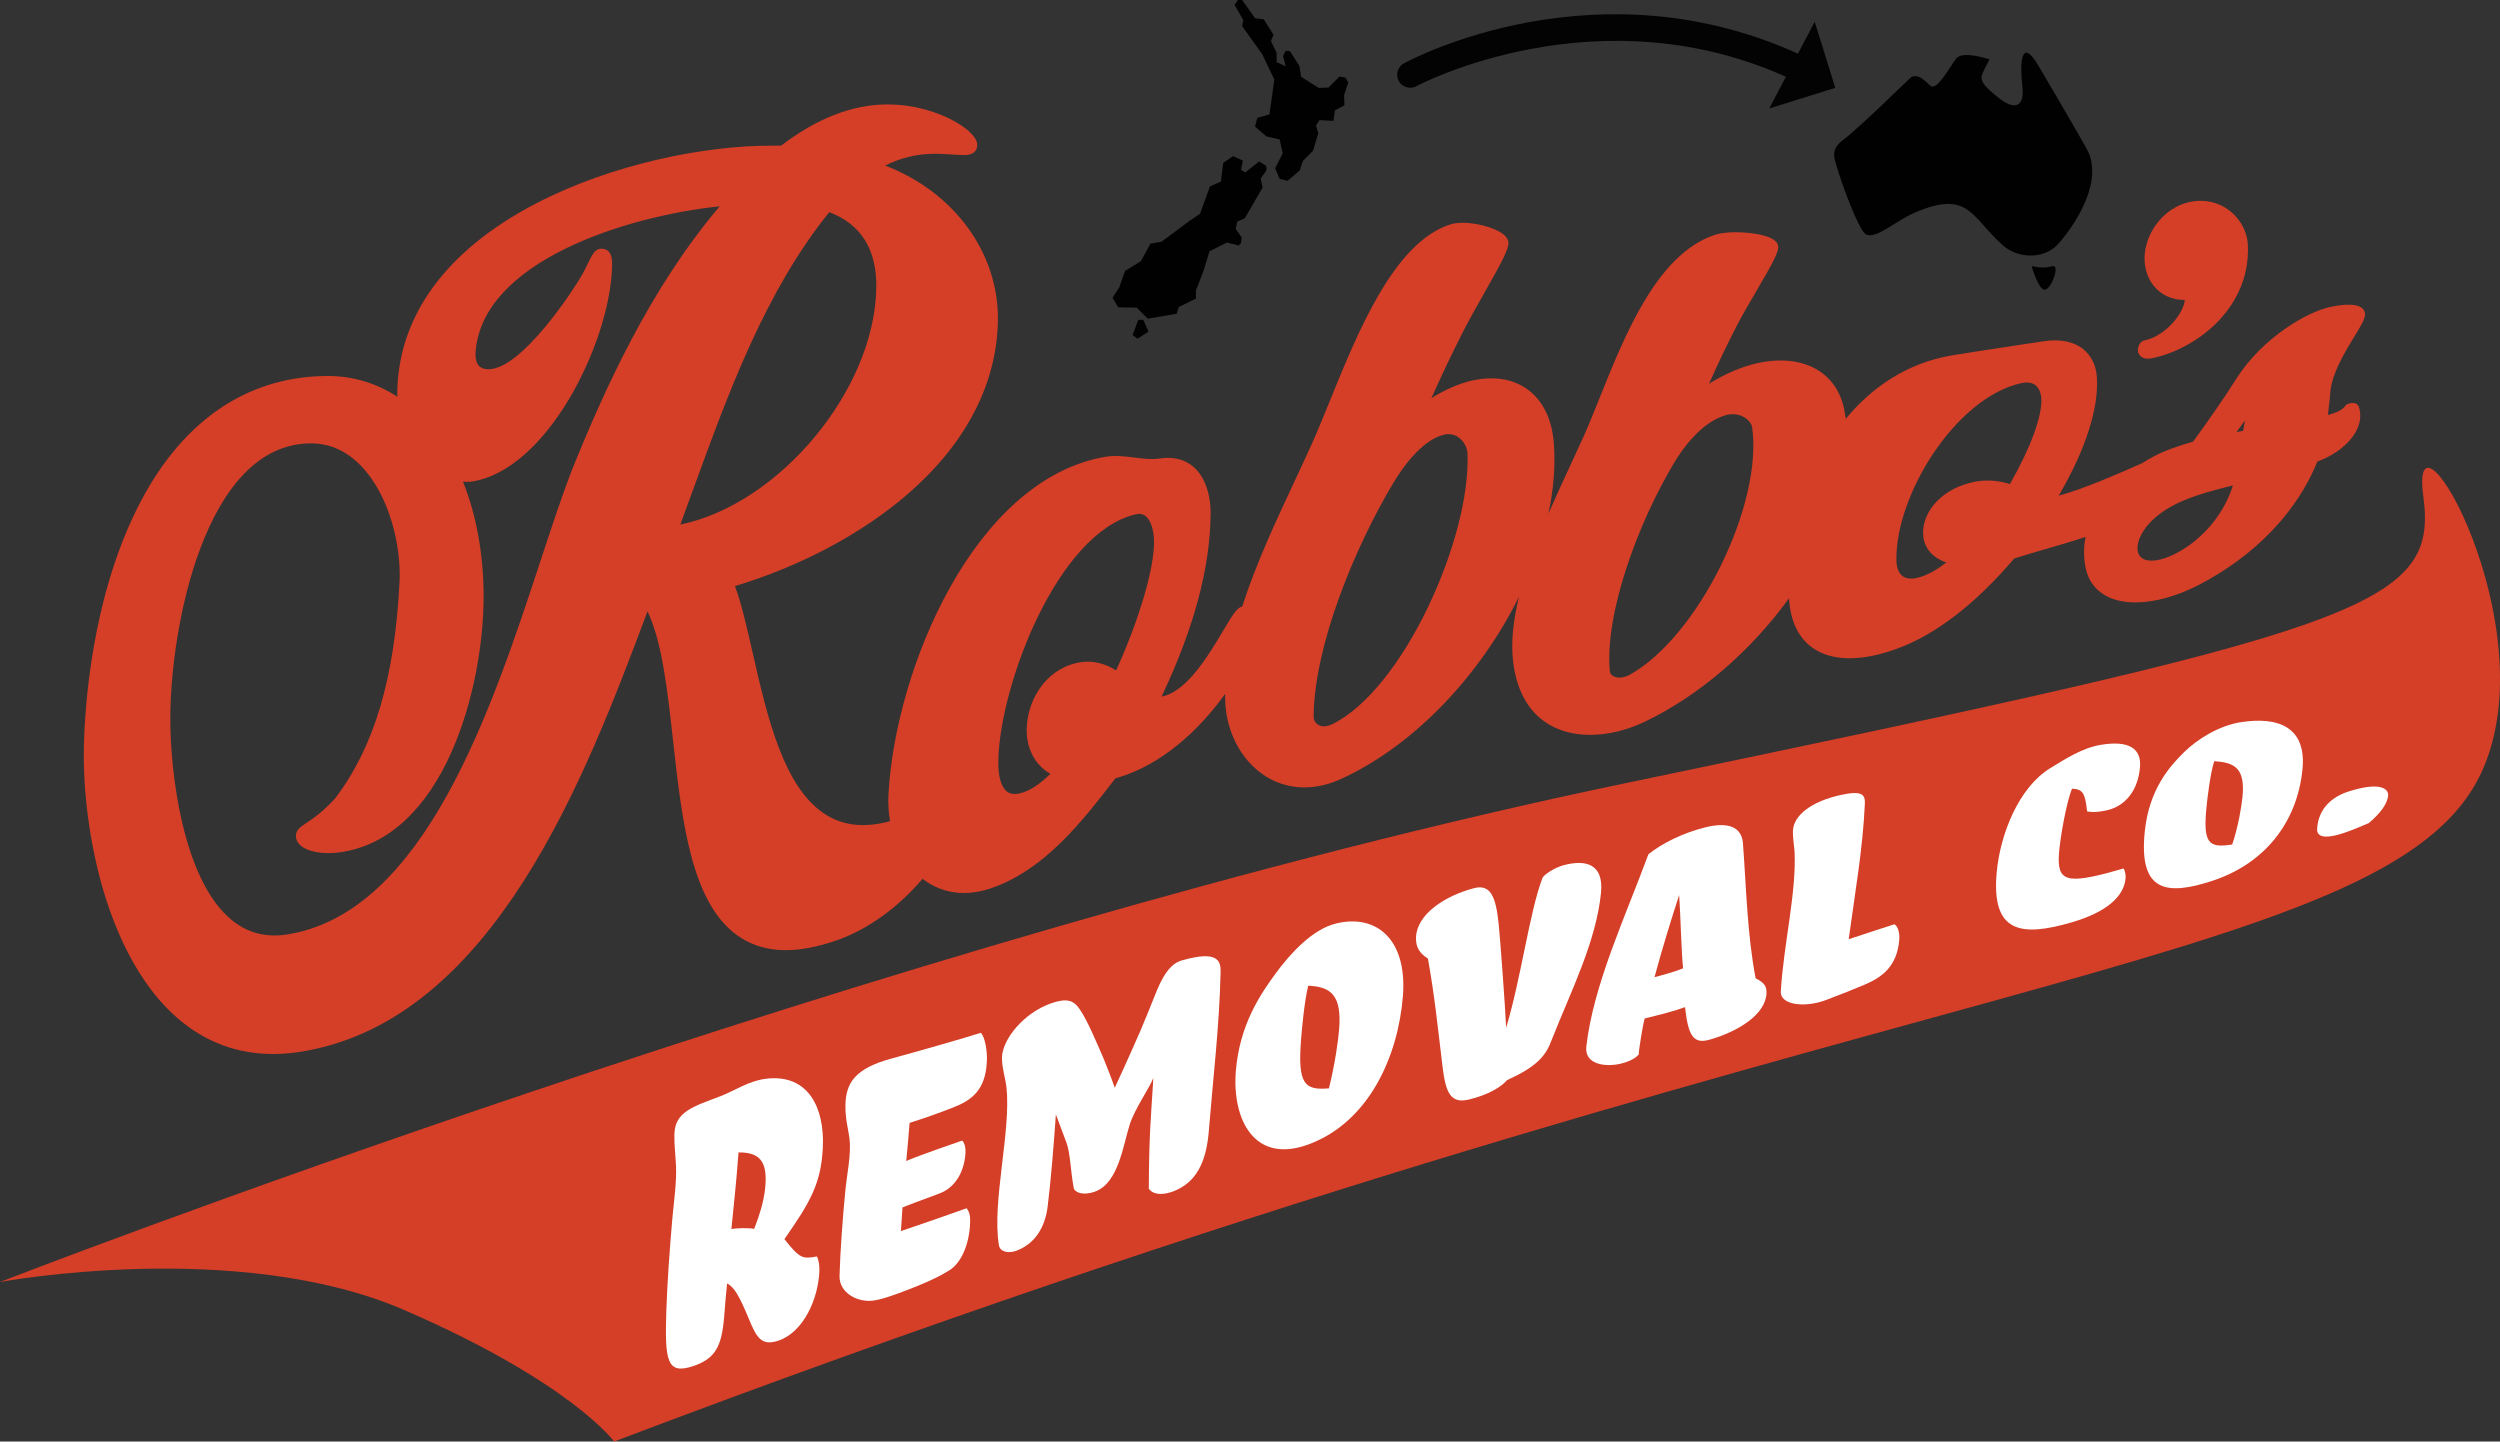
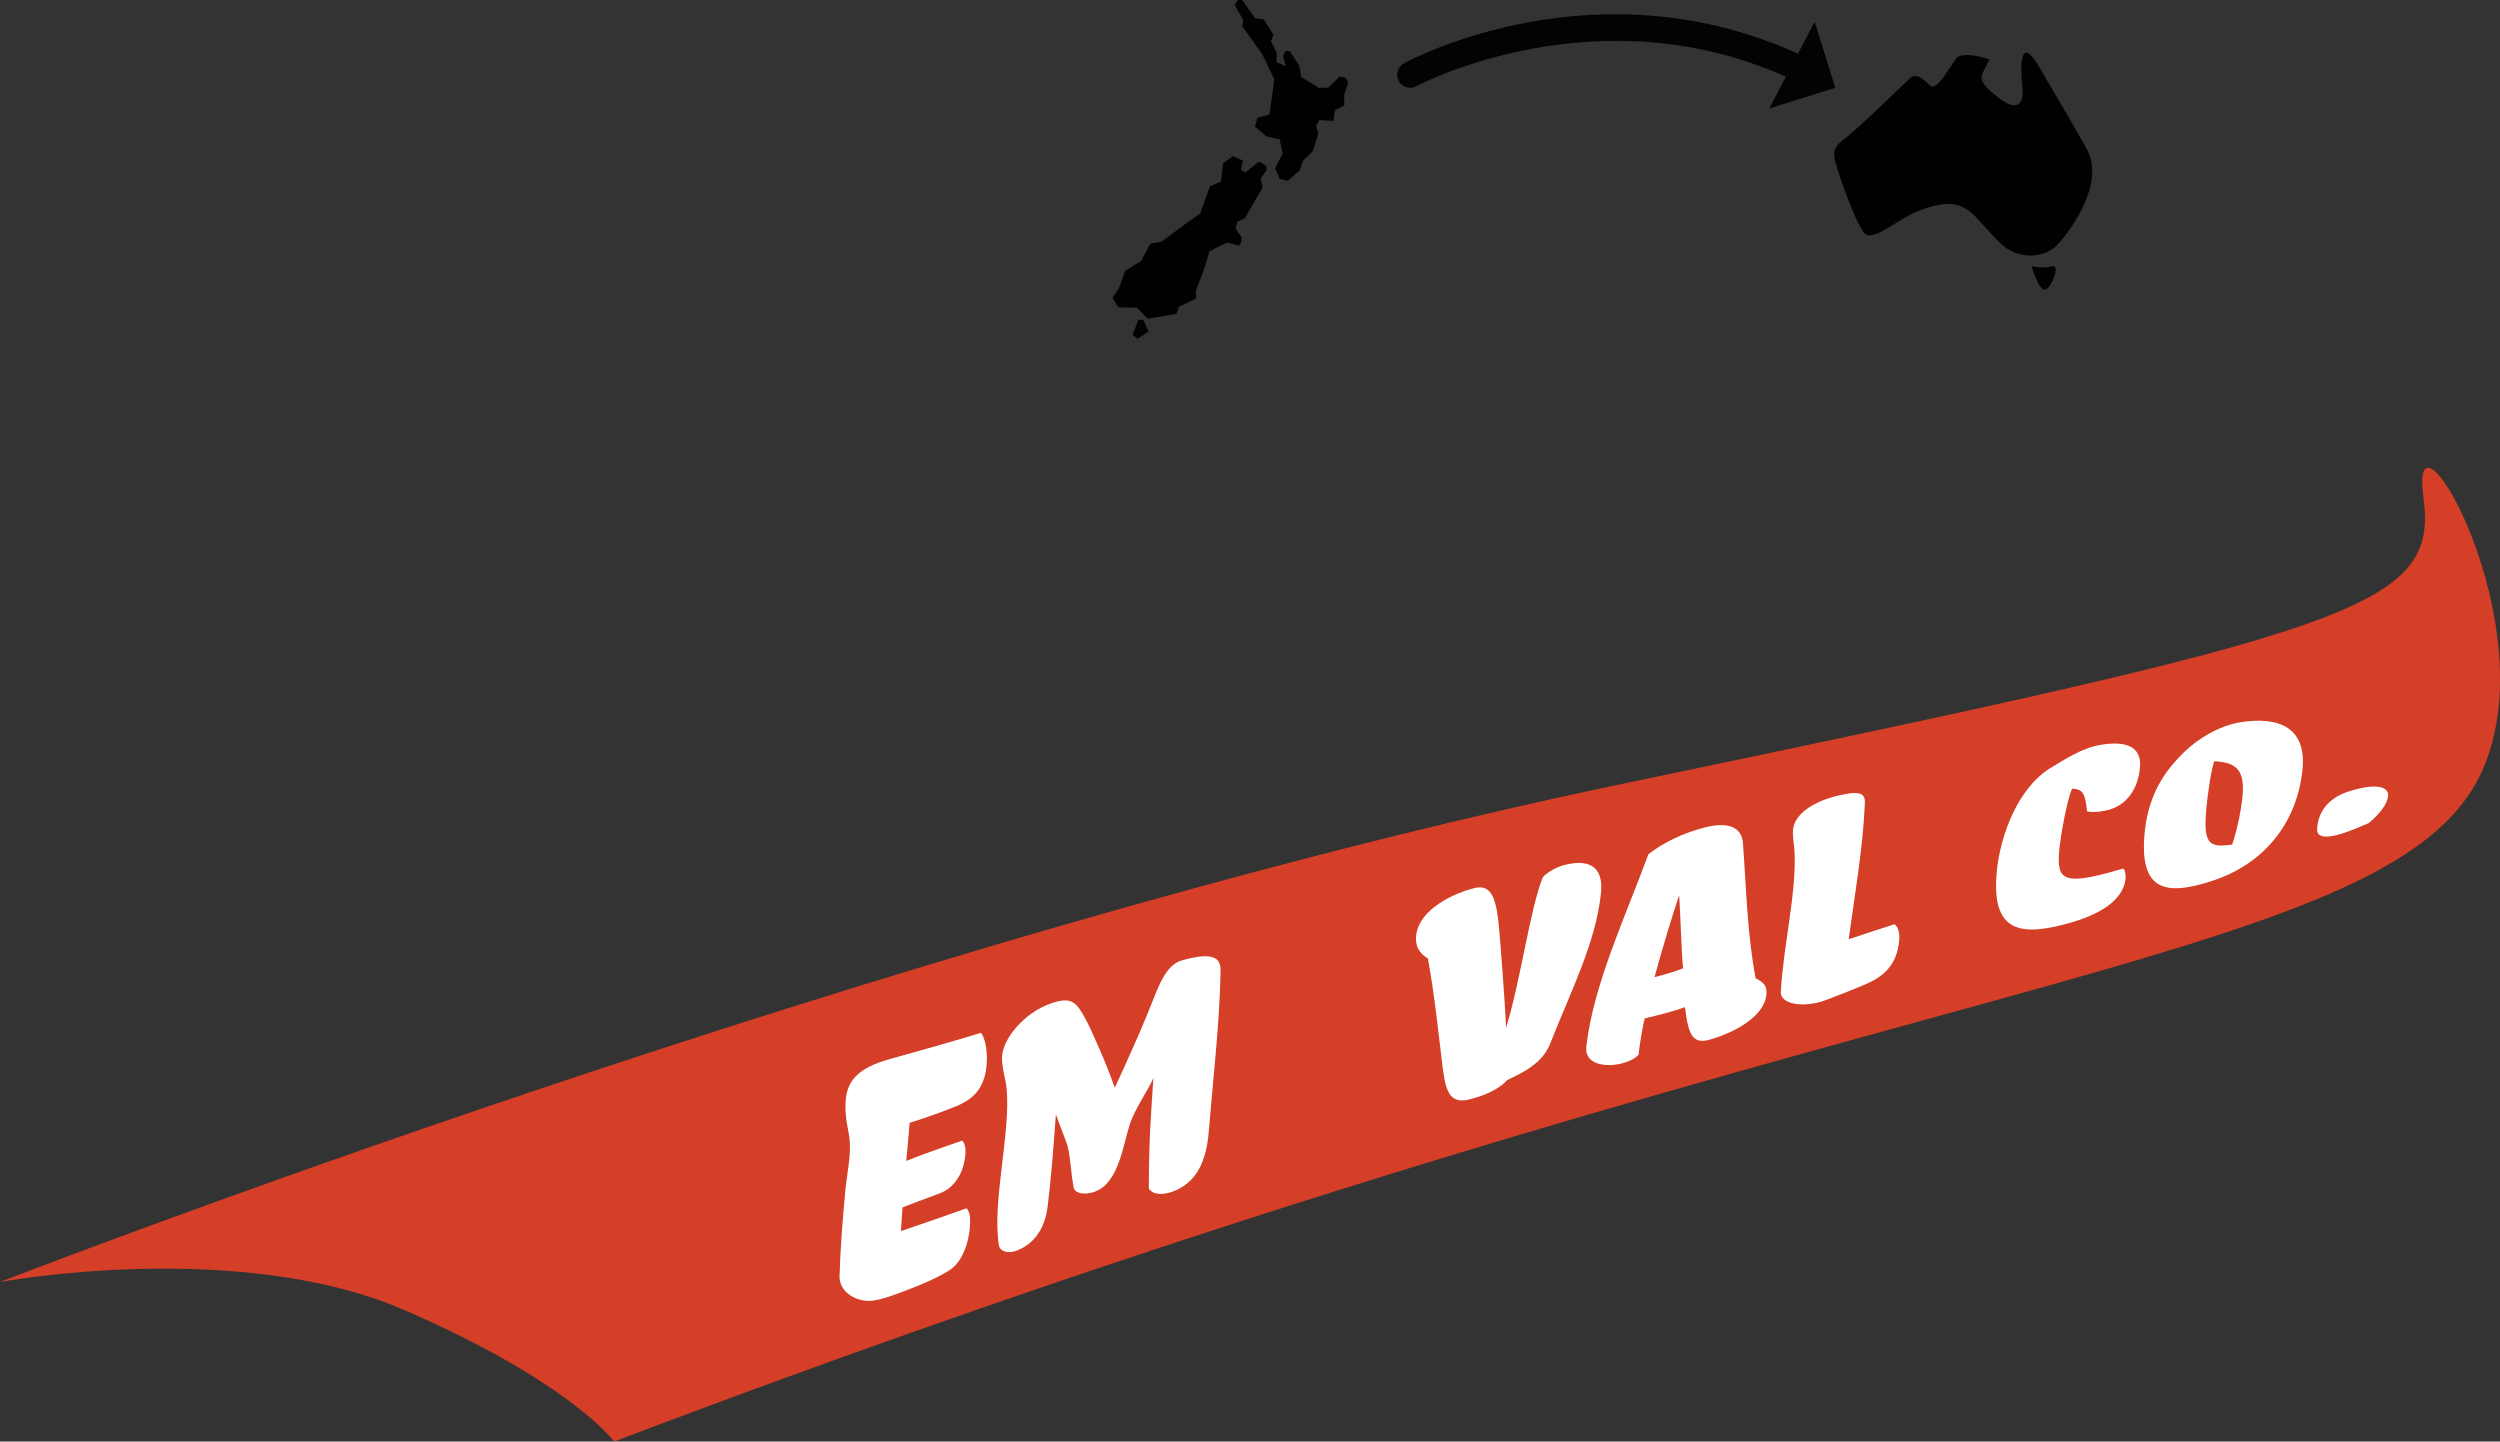
<svg xmlns="http://www.w3.org/2000/svg" id="b" viewBox="0 0 836.87 482.55">
  <rect x="0" y="0" width="836.87" height="482.55" fill="#333333" stroke="none" />
  <g id="c">
-     <path d="m716.85,119.47c.57.4,1.27.6,2.12.6.44,0,.92-.05,1.44-.16,7.83-1.6,15.99-6.11,21.83-12.07,4.99-5.09,10.82-13.73,10.23-25.95-.19-3.89-2.14-7.87-5.23-10.64-3.15-2.83-7.26-4.25-11.55-4-5.09.3-9.79,2.78-13.23,6.99-3.45,4.22-5.1,9.64-4.42,14.5,1,7.07,6.32,11.67,13.22,11.67h.09c-.2,3.93-5.91,11.9-13.54,13.56-1.45.32-2.32,2.16-2.12,3.59.11.79.52,1.46,1.16,1.91Z" style="fill:#d53e27;" />
-     <path d="m788.59,135.14c-.91-.5-1.89-.18-2.54.04-.59.19-.92.6-1.16.9-.37.45-1.13,1.38-3.76,2.28-.48.17-1.11.36-1.87.55.39-3.06.65-5.8.86-8.11l.03-.31c.77-6.05,4.96-12.92,8.03-17.94,2.74-4.49,3.84-6.38,3.43-7.97-.91-3.55-7.64-2.67-11.56-1.83-7.79,1.67-22.74,10.28-31.55,24.19-3.76,5.97-8.59,12.99-14.36,20.89-2.37.66-4.91,1.49-7.75,2.53-3.04,1.11-6.26,2.72-9.4,4.74-.14.06-.28.12-.43.19-7.59,3.34-19.05,8.39-27.35,10.62-.02,0-.05.01-.07.02,9.06-15.46,13.57-29.57,12.76-39.99-.3-3.77-1.94-7.01-4.62-9.13-3.2-2.53-7.81-3.41-13.31-2.56-2.17.34-5.63.86-9.52,1.45-7.52,1.14-16.88,2.55-21.25,3.3-14.51,2.49-26.4,10.37-35.32,21.18-.14-.98-.3-1.96-.49-2.93-1.26-6.39-4.73-11.24-10.03-14.01-5.72-2.99-13.33-3.38-21.42-1.08-4.5,1.28-9.29,3.46-13.86,6.31,2.27-5.13,6.12-13.31,9.42-19.65,1.76-3.38,4.08-7.35,6.33-11.2,5.81-9.93,7.81-13.58,7.37-15.46-.23-.99-1.07-1.83-2.5-2.5-4.07-1.9-13.83-2.72-19-.93-19.02,6.59-29.68,33.15-38.24,54.48-1.89,4.7-3.67,9.14-5.38,12.96-1.38,3.06-2.87,6.28-4.41,9.6-2.39,5.14-4.92,10.59-7.34,16.18,1.71-8.01,2.38-15.91,1.82-23.42-.62-8.38-3.81-14.76-9.21-18.46-4.9-3.35-11.21-4.26-18.27-2.66-4.32.99-8.99,3.03-13.53,5.89,2.5-5.65,6.99-15.2,10.81-22.66,1.9-3.71,4.36-8.05,6.74-12.26,6.03-10.63,8.46-15.17,8.25-17.25-.13-1.24-1.05-2.39-2.73-3.41-3.99-2.4-12.18-4.06-16.74-2.59-18.79,6.05-30.81,35.66-40.47,59.45-2.07,5.11-4.03,9.93-5.86,13.99-1.85,4.1-3.83,8.34-5.86,12.68-6.18,13.2-12.84,27.45-17.44,41.74-1.74.41-3.13,2.65-6.38,8.12-4.7,7.9-11.79,19.85-19.94,21.92-.23.06-.45.09-.67.12,10.81-22.85,16.18-42.82,16.4-60.96.08-6.86-1.99-12.65-5.69-15.88-2.9-2.53-6.78-3.51-11.24-2.85-2.88.43-5.65.08-8.58-.3-3.18-.41-6.47-.82-10.01-.2-43.47,7.67-69.93,70.46-72.32,112.83-.18,3.12.02,6.18.53,9.1-.1.03-.2.06-.29.08-8.2,2.15-15.04,1.48-20.9-2.08-14.41-8.73-19.92-32.92-24.77-54.25-1.91-8.38-3.72-16.34-5.94-22.45,22.01-6.65,42.48-17.55,57.8-30.79,19.38-16.74,29.82-36.79,30.2-57.96.4-22.69-14.6-43.15-37.73-52.01,5.06-2.54,10.32-3.84,15.97-3.94,2.34-.04,4.6.11,6.6.24,1.59.11,2.96.19,4.08.17,3.44-.08,4.16-1.9,4.16-3.41,0-3.01-4.66-6.44-9.02-8.64-3.62-1.82-11.16-4.89-21.05-4.89h0c-11.64,0-23.61,4.64-35.58,13.8h-.56c-.52,0-1.06,0-1.57,0s-.99,0-1.48,0c-43.44,0-123.76,23.95-124.89,82.43-.01.57,0,1.1.04,1.62-7.15-4.68-15.4-7.11-24.15-6.95-27.04.38-48.87,15.84-63.13,44.69-14.92,30.19-17.31,65.3-17.64,79-.38,15.47,1.97,33.06,6.43,48.25,5.52,18.79,14.1,33.65,24.82,42.96,9.23,8.02,19.99,12.06,32.08,12.06,3.16,0,6.41-.28,9.75-.83,64.24-10.65,95.03-92.62,115.4-146.86l.18-.48c4.88,10.15,6.66,26.24,8.54,43.18,3.03,27.38,6.16,55.69,22.81,66.15,8.26,5.19,18.78,5.43,32.18.72,10.61-3.73,20.75-11.33,28.54-20.53.09.07.18.15.28.22,3.06,2.3,7.58,4.54,13.56,4.54,2.82,0,5.96-.5,9.42-1.71,17.8-6.25,30.14-22.24,41.04-36.35l.27-.35h.05c.41-.12.79-.22,1.26-.37,14.13-4.33,26.48-15.42,35.43-27.9-.42,11.52,5.02,22.43,13.88,27.81,3.86,2.34,8.14,3.52,12.62,3.52,4.03,0,8.21-.95,12.36-2.86,24.74-11.36,46.67-35,59.49-60.97-1.93,7.86-2.8,15.44-1.91,22.25,1.76,13.44,8.71,19.22,14.24,21.7,3.41,1.53,7.33,2.29,11.5,2.29,5.85,0,12.19-1.49,18.31-4.41,17.98-8.58,35.39-23.52,48.25-41.32.41,7.71,3.26,13.54,8.26,16.85,3.26,2.16,7.31,3.24,12.02,3.24s9.97-1.06,15.79-3.17c12.98-4.71,26.21-14.88,39.34-30.24l1.33-.41c2.76-.87,5.76-1.75,8.94-2.67,4.35-1.26,8.98-2.6,13.61-4.14-.67,3.31-.73,6.79,0,10.38.9,4.44,3.51,7.8,7.53,9.72,2.57,1.23,5.69,1.83,9.15,1.83,6.31,0,13.77-2,21.15-5.82,18.83-9.76,32.91-24.42,39.74-41.33l.81-.31c7.98-3.09,15.33-10.28,13.18-17.68-.21-.82-.7-1.24-1.07-1.44Zm-342.67,107.3c-1.73.85-3.35.93-4.58.23-1-.57-1.62-1.64-1.61-2.77.18-23.57,13.58-56.37,26.79-78.41,2.5-4.17,9.13-14.08,16.75-15.96.56-.14,1.11-.21,1.64-.21,1.17,0,2.26.34,3.25,1.02,2.01,1.38,3,3.71,3.07,5.3,1.29,28.04-21.3,79.03-45.31,90.81Zm-102.24,1.96c0,6.46,2.92,11.76,7.93,14.64-3.59,3.51-6.81,5.63-9.82,6.43-2.04.55-3.6.37-4.76-.54-1.94-1.51-2.95-5.15-2.85-10.26.48-25.23,19.71-76.22,45.87-82.48,1.4-.34,2.52-.15,3.44.58,1.74,1.37,2.82,4.72,2.82,8.73,0,9.1-5.06,26.15-12.69,42.9-3.19-1.96-7.63-3.74-13.16-2.49-11.01,2.49-16.77,13.2-16.77,22.49Zm-50.34-148.08c-.51,34.24-32.54,72.48-65.61,79.28,1.45-3.92,2.89-7.87,4.34-11.85,11.85-32.53,24.1-66.16,45.52-92.73,10.65,4.01,15.95,12.52,15.75,25.31Zm-159.59,98.32c-1.6,32.41-8.52,55.57-21.68,72.76-4.22,4.57-7.4,6.68-9.51,8.08-1.96,1.3-3.51,2.33-3.51,4.35,0,.83.27,2.05,1.58,3.19,2.45,2.14,7.56,3.05,13,2.31,35.15-4.75,48.25-55.06,48.26-85.66,0-13.92-2.38-27.14-6.91-38.45,1.02.1,2.03.13,2.99-.02,25.2-3.95,45.82-45.89,46.89-71.15.12-2.92-.01-4.72-1.1-5.84-.94-.97-2.17-.95-2.58-.95-2.01.02-3,2.07-4.51,5.18-.54,1.12-1.15,2.38-1.84,3.59-2.91,5.13-20.03,31.24-31.05,31.57-1.52.06-2.69-.33-3.44-1.11-.91-.96-1.3-2.64-1.12-4.87,2.34-29.83,49.59-45.19,81.71-48.56-23.34,27.41-38.76,61.67-49.69,88.8-3.27,8.54-6.67,18.84-10.26,29.75-16.39,49.8-38.83,118-84.95,125.21-7.2,1.13-13.55-.63-18.91-5.21-15.84-13.55-20.1-48.49-20.11-67-.03-30.04,11.44-92.11,47.04-92.19h.06c6.35,0,12.02,2.57,16.85,7.63,9.6,10.06,13.36,27.05,12.79,38.58Zm617.73-53.9c-.18,1.04-.37,2.19-.57,3.47-.75.13-1.49.27-2.24.41l.57-.78c.79-1.09,1.54-2.13,2.25-3.1Zm-33.83,46.46c-1.02-.47-1.68-1.27-1.97-2.39-1.04-4.06,2.97-12.08,15.16-17.22,5.2-2.19,10.77-3.66,16.63-5.09-3.68,11.66-12.37,19.49-19.65,23.05-4.25,2.07-7.96,2.67-10.17,1.65Zm-73.87-8.03c.34,4.33,3.16,7.57,7.76,9.11-3.03,2.36-5.85,3.95-8.54,4.82-1.81.58-4.33,1.03-6.06-.2-1.32-.94-2.07-2.82-2.12-5.29-.44-21.66,19.65-54.31,41.6-59.31,2.06-.47,3.69-.28,4.84.57,1.16.85,1.91,2.46,2.06,4.42.44,5.7-3.66,16.88-10.51,28.74-3.28-1-7.87-1.83-13.38-.4-10.95,2.85-16.17,10.98-15.65,17.53Zm-103.42,47.33c-.85-.37-1.4-1.01-1.47-1.71-1.81-19.5,9.57-50.1,21.75-70.25,2.31-3.83,8.57-12.99,16.75-15.47.98-.3,1.87-.42,2.67-.42,1.52,0,2.72.43,3.55.88,1.8.97,2.77,2.48,2.91,3.48,3.69,25.93-18.04,70.02-40.8,82.76-1.95,1.09-3.9,1.36-5.36.73Zm247.57-89.45h0s0,0,0,0h0Z" style="fill:#d53e27;" />
    <path d="m0,429.14s297.27-115.59,544.16-166.98c246.89-51.39,272.08-58.74,267.04-96.02-5.04-37.28,42.14,43.41,19.48,92.37-31.24,67.52-202.88,63.82-625.11,224.04,0,0-14.44-19.82-70.2-44C79.61,414.36,0,429.14,0,429.14Z" style="fill:#d53e27;" />
-     <path d="m262.58,414.79c5.17,6.55,6.08,6.7,10.89,5.8.58,1.16.88,3.03.82,4.77-.32,9.32-5.26,20.48-13.56,23.36-5.75,1.99-7.41-.82-10.03-7.17-3.16-7.64-4.93-10.75-7.31-11.91-.43,4.31-.63,6.55-.99,11.34-.85,9.81-2.97,13.93-10.61,16.4-8.55,2.76-9.26-1.88-8.75-18.27.29-9.28,1.14-20.95,1.97-30.62.49-5.69,1.51-12.32,1.29-18.06-.13-3.26-.64-7.19-.55-10.76.19-7.53,6.23-9.22,15.47-12.74,4.69-1.79,9.54-5.26,15.68-5.88,13.7-1.39,19.17,9.78,18.54,23.07-.58,12.25-4.37,18.47-12.86,30.68Zm-17.75-3.37c1.8-.36,6.11-.42,7.61-.05,2.23-5.64,3.55-10.48,3.82-15.15.4-7.15-1.75-10.53-9.04-10.45-.84,11.04-1.39,15.66-2.39,25.66Z" style="fill:#fff;" />
    <path d="m317.95,425.13c-3.51,2.23-8.34,4.55-17.07,7.75-3.54,1.3-5.91,2.06-8.23,2.44-5.43.89-11.77-2.48-11.62-8.19.22-8.15,1.07-19.58,1.96-28.73.52-5.35,2.01-12.15,1.38-17.25-.39-3.16-1.47-6.55-1.36-11.35.17-7.29,3.21-12.14,15.36-15.44,6.84-1.85,25.55-7.17,29.98-8.64,1.38,1.51,2.1,5.87,2.02,8.9-.21,8.94-3.88,12.81-9.55,15.37-2.62,1.18-10.39,4.04-16.34,5.9-.41,5.33-.65,7.8-1.12,12.74,5.48-2.29,16.98-6.21,18.75-6.83.81.86,1.2,2.37,1.07,4.3-.45,6.58-3.6,10.91-7.38,12.83-1.75.89-7.21,2.66-13.69,5.25-.23,3.07-.33,4.64-.53,7.92,8.8-2.98,13.2-4.52,21.99-7.64.94,1.21,1.26,2.53,1.18,4.8-.25,7.43-3.07,13.49-6.82,15.88Z" style="fill:#fff;" />
    <path d="m361.4,337.79c2.64,3.81,5.68,11.19,8.01,16.52,1.32,3.28,2.61,6.5,3.75,9.82,2.19-4.75,4.22-9.14,6.07-13.36,3.41-7.41,6.69-15.99,8.14-19.48,2.52-5.9,4.93-8.84,8.27-9.8,11.95-3.42,13.03.09,12.95,3.82-.36,17.77-2.52,35.61-3.94,53.28-.85,10.62-4.33,17.33-11.91,20.22-3.47,1.32-6.8,1.19-8.18-.93.08-17.75.68-23.51,1.53-37.03-1.51,3.71-6.27,10.41-7.92,15.58-2.2,6.89-3.74,19.5-11.5,22.41-4.2,1.57-6.98.29-7.26-1.25-1.07-5.85-1.12-11.52-2.39-15.02-1.44-3.88-2.15-5.73-3.57-9.51-.64,9.35-1.63,21.9-2.75,30.83-.86,6.91-4.19,12.41-10.39,14.77-2.91,1.1-5.57.29-5.92-1.79-2.42-14.39,4.13-38.25,2.52-52.91-.29-2.6-1.58-6.86-1.5-10,.16-6.13,7.36-14.96,16.49-18.11,5.07-1.75,7.37-1.13,9.49,1.93Z" style="fill:#fff;" />
-     <path d="m447.23,309.14c13.61-3.34,23.91,5.45,22.39,24.34-1.63,20.27-11.44,42.16-31.57,49.6-18.22,6.74-25.66-8.4-24.35-24.6,1.26-15.53,8.31-25.79,13.36-32.68,4.98-6.79,12.36-14.75,20.16-16.66Zm-9.31,20.83c-1.32,5.44-2.13,14.69-2.4,18.12-1.14,14.8,1.14,16.97,9.34,16.23,2.09-8.4,3.13-16.21,3.41-19.76.9-11.24-2.59-14.28-10.35-14.59Z" style="fill:#fff;" />
    <path d="m516.29,294c.5-1.3,4.32-3.63,7.14-4.38,7.39-1.97,13.43-.45,12.51,9.16-1.57,16.39-10.25,33.41-16.47,49.22-2,5.54-5.11,9.07-14.94,13.55-2.15,2.42-6.38,4.96-12.86,6.53-6.35,1.53-7.78-2.79-8.8-11.19-1.53-12.55-2.64-23.72-4.88-36.02-2.9-1.82-4.1-3.9-3.98-7.09.29-7.86,9.83-13.94,19.35-16.45,5.63-1.49,7.39,2.83,8.33,12.07.51,5.03,2.2,27.65,2.48,34.61,4.97-16.27,7.84-38.77,12.13-50.01Z" style="fill:#fff;" />
    <path d="m551.81,285.95c4.74-3.77,11.55-7.1,18.86-8.96,8.51-2.16,12.41.31,12.78,5.26,1.11,14.87,1.42,30.41,4.24,45.23,2.71,1.4,3.78,2.47,3.63,5.15-.39,7.01-9.46,12.65-18.93,15.37-5.52,1.59-7.25-1.13-8.33-10.86-3.19,1.21-8.2,2.49-13.49,3.78-.65,2.12-2,10.59-2.01,12.05-.93,1.16-2.92,2.33-5.96,3.08-4.76,1.18-12.29.52-11.58-5.74,2.34-20.63,13.06-43.42,20.79-64.37Zm10.29,13.68c-2.06,6.15-5.92,18.72-8.26,27.48,1.99-.5,7.16-1.94,9.58-2.96-.58-4.94-.84-17.5-1.32-24.53Z" style="fill:#fff;" />
    <path d="m634.11,309.39c1.3.68,1.83,3.01,1.67,5.14-.69,9.01-5.88,12.65-11.54,15.06-3.57,1.52-8.23,3.38-13.03,5.18-7.14,2.69-15.35,1.63-15.09-2.87.9-15.49,5.22-32.91,4.62-46.49-.1-2.25-.67-5-.55-7.39.25-5.02,6.03-9.71,16.02-11.91,7.27-1.6,8.18-.03,8.05,2.94-.66,15.03-3.38,30.35-5.41,45.35,4.26-1.38,12.98-4.31,15.28-5Z" style="fill:#fff;" />
    <path d="m705.16,271.28c-3.31.72-5.22.6-6.51.33-.66-6.31-1.55-7.45-5.04-7.6-1.99,4.87-3.81,16.13-4.19,19.69-1.15,10.57.91,12.49,15.98,8.55.87-.23,4.08-1.17,5.44-1.53.54.67.77,2.32.71,3.13-.49,6.37-6.56,11.55-18.08,14.91-16.96,4.94-26.96,3.55-25.07-16.83,1.18-12.73,7.37-28.36,17.95-34.81,4.94-3.01,10.59-6.72,16.83-7.78,9.41-1.59,13.65,1.2,13.19,7.33-.58,7.63-4.7,13.18-11.21,14.6Z" style="fill:#fff;" />
    <path d="m750.06,241.76c12.61-1.98,22.16,1.61,20.68,15.92-1.86,17.96-12.9,31.5-30.15,37.17-15.31,5.03-24.77,3.81-22.62-16.63,1.47-13.95,8.21-21.59,13.21-26.5,4.35-4.27,11.65-8.83,18.88-9.96Zm-8.86,13.06c-1.3,4.05-2.23,11.98-2.54,14.97-1.33,12.88.8,14.08,8.57,12.91,2.06-6.12,3.12-12.81,3.42-15.8.96-9.45-2.25-11.69-9.45-12.08Z" style="fill:#fff;" />
    <path d="m775.66,277.44c.38-6.8,5.01-10.75,10.61-12.52,10.58-3.34,13.3-.85,13.16,1.34-.17,2.62-2.47,5.9-6.5,9.28-1.29.53-3.88,1.64-4.78,2-9.27,3.71-12.67,2.99-12.5-.1Z" style="fill:#fff;" />
    <path d="m472.06,29.37c-1.54,0-3.04-.82-3.83-2.27-1.15-2.11-.37-4.75,1.74-5.9,2.63-1.43,65.12-34.64,133.7-2.39,2.18,1.02,3.11,3.61,2.09,5.79-1.02,2.18-3.62,3.11-5.79,2.09-64.49-30.33-125.24,1.83-125.84,2.16-.66.36-1.37.53-2.07.53Z" style="fill:#030303;" />
    <polygon points="607.46 7.28 592.25 36.31 614.36 29.4 607.46 7.28" style="fill:#030303;" />
    <path d="m666,19.87s-9.07-3.1-11.21-.24c-2.15,2.86-6.44,10.97-8.59,9.07-2.15-1.91-4.06-4.06-6.44-2.86-.4.2-17.1,16.75-23.06,21.24-1.73,1.31-2.91,2.91-2.71,5.24.28,3.25,7.99,24.97,10.69,26.19,3.41,1.54,9.83-4.48,15.79-7.11,18.6-8.18,19.24,1.16,29.95,10.72,4.6,4.11,12.73,4.87,17.76.34,2.39-2.15,17.43-20.13,10.27-32.78-4.89-8.64-12.01-20.77-16.03-27.59-5.96-10.11-6.31-.78-5.45,6.6.95,8.11-3.34,7.63-7.63,4.29-4.29-3.34-6.92-5.73-5.73-8.35,1.19-2.62,2.39-4.77,2.39-4.77h0Zm14.08,69.19s3.68,1.03,6.78.08c3.1-.95-.25,7.85-2.4,7.85s-4.38-7.92-4.38-7.92h0Z" style="fill:#010101; fill-rule:evenodd;" />
    <polygon points="416.82 57.72 415.42 56.83 416.06 53.78 412.76 52.26 409.46 54.54 408.7 60.76 405.02 62.41 401.72 71.54 398.17 73.95 388.79 80.93 385.11 81.56 381.94 87.4 376.61 90.7 374.7 96.15 372.42 99.7 374.32 102.87 380.54 103 384.22 106.68 393.86 105.03 394.62 102.75 400.33 99.96 400.33 97.29 402.99 90.31 404.89 84.1 410.73 81.18 414.66 82.2 415.42 81.31 415.68 79.53 413.65 76.62 414.15 74.21 416.69 73.06 422.65 62.79 422.02 59.74 423.92 57.08 423.92 55.56 421.51 54.04 416.82 57.72" style="fill:#010101;" />
    <polygon points="381.05 107.06 379.14 112.13 380.79 113.4 384.47 110.99 382.7 107.06 381.05 107.06" style="fill:#010101;" />
    <polygon points="451.32 27.65 450.43 26 448.4 25.62 444.72 29.3 441.43 29.43 435.59 25.75 434.96 22.07 431.79 17.12 430.39 17 429.5 18.77 430.39 22.2 427.35 20.8 427.35 17.76 425.44 13.7 426.33 11.67 423.03 6.47 420.12 6.09 415.8 0 414.41 0 413.27 1.65 416.18 6.72 415.8 8.75 422.53 18.14 426.59 26.64 424.94 38.31 420.88 39.45 420.12 42.37 423.92 45.66 428.36 46.68 429.38 51.37 426.84 56.32 428.36 59.87 431.03 60.51 435.08 57.08 436.1 53.91 439.52 50.49 441.3 44.65 440.54 41.99 441.68 40.21 446.37 40.46 446.88 36.91 450.05 35.26 449.93 31.84 451.32 27.65" style="fill:#010101;" />
  </g>
</svg>